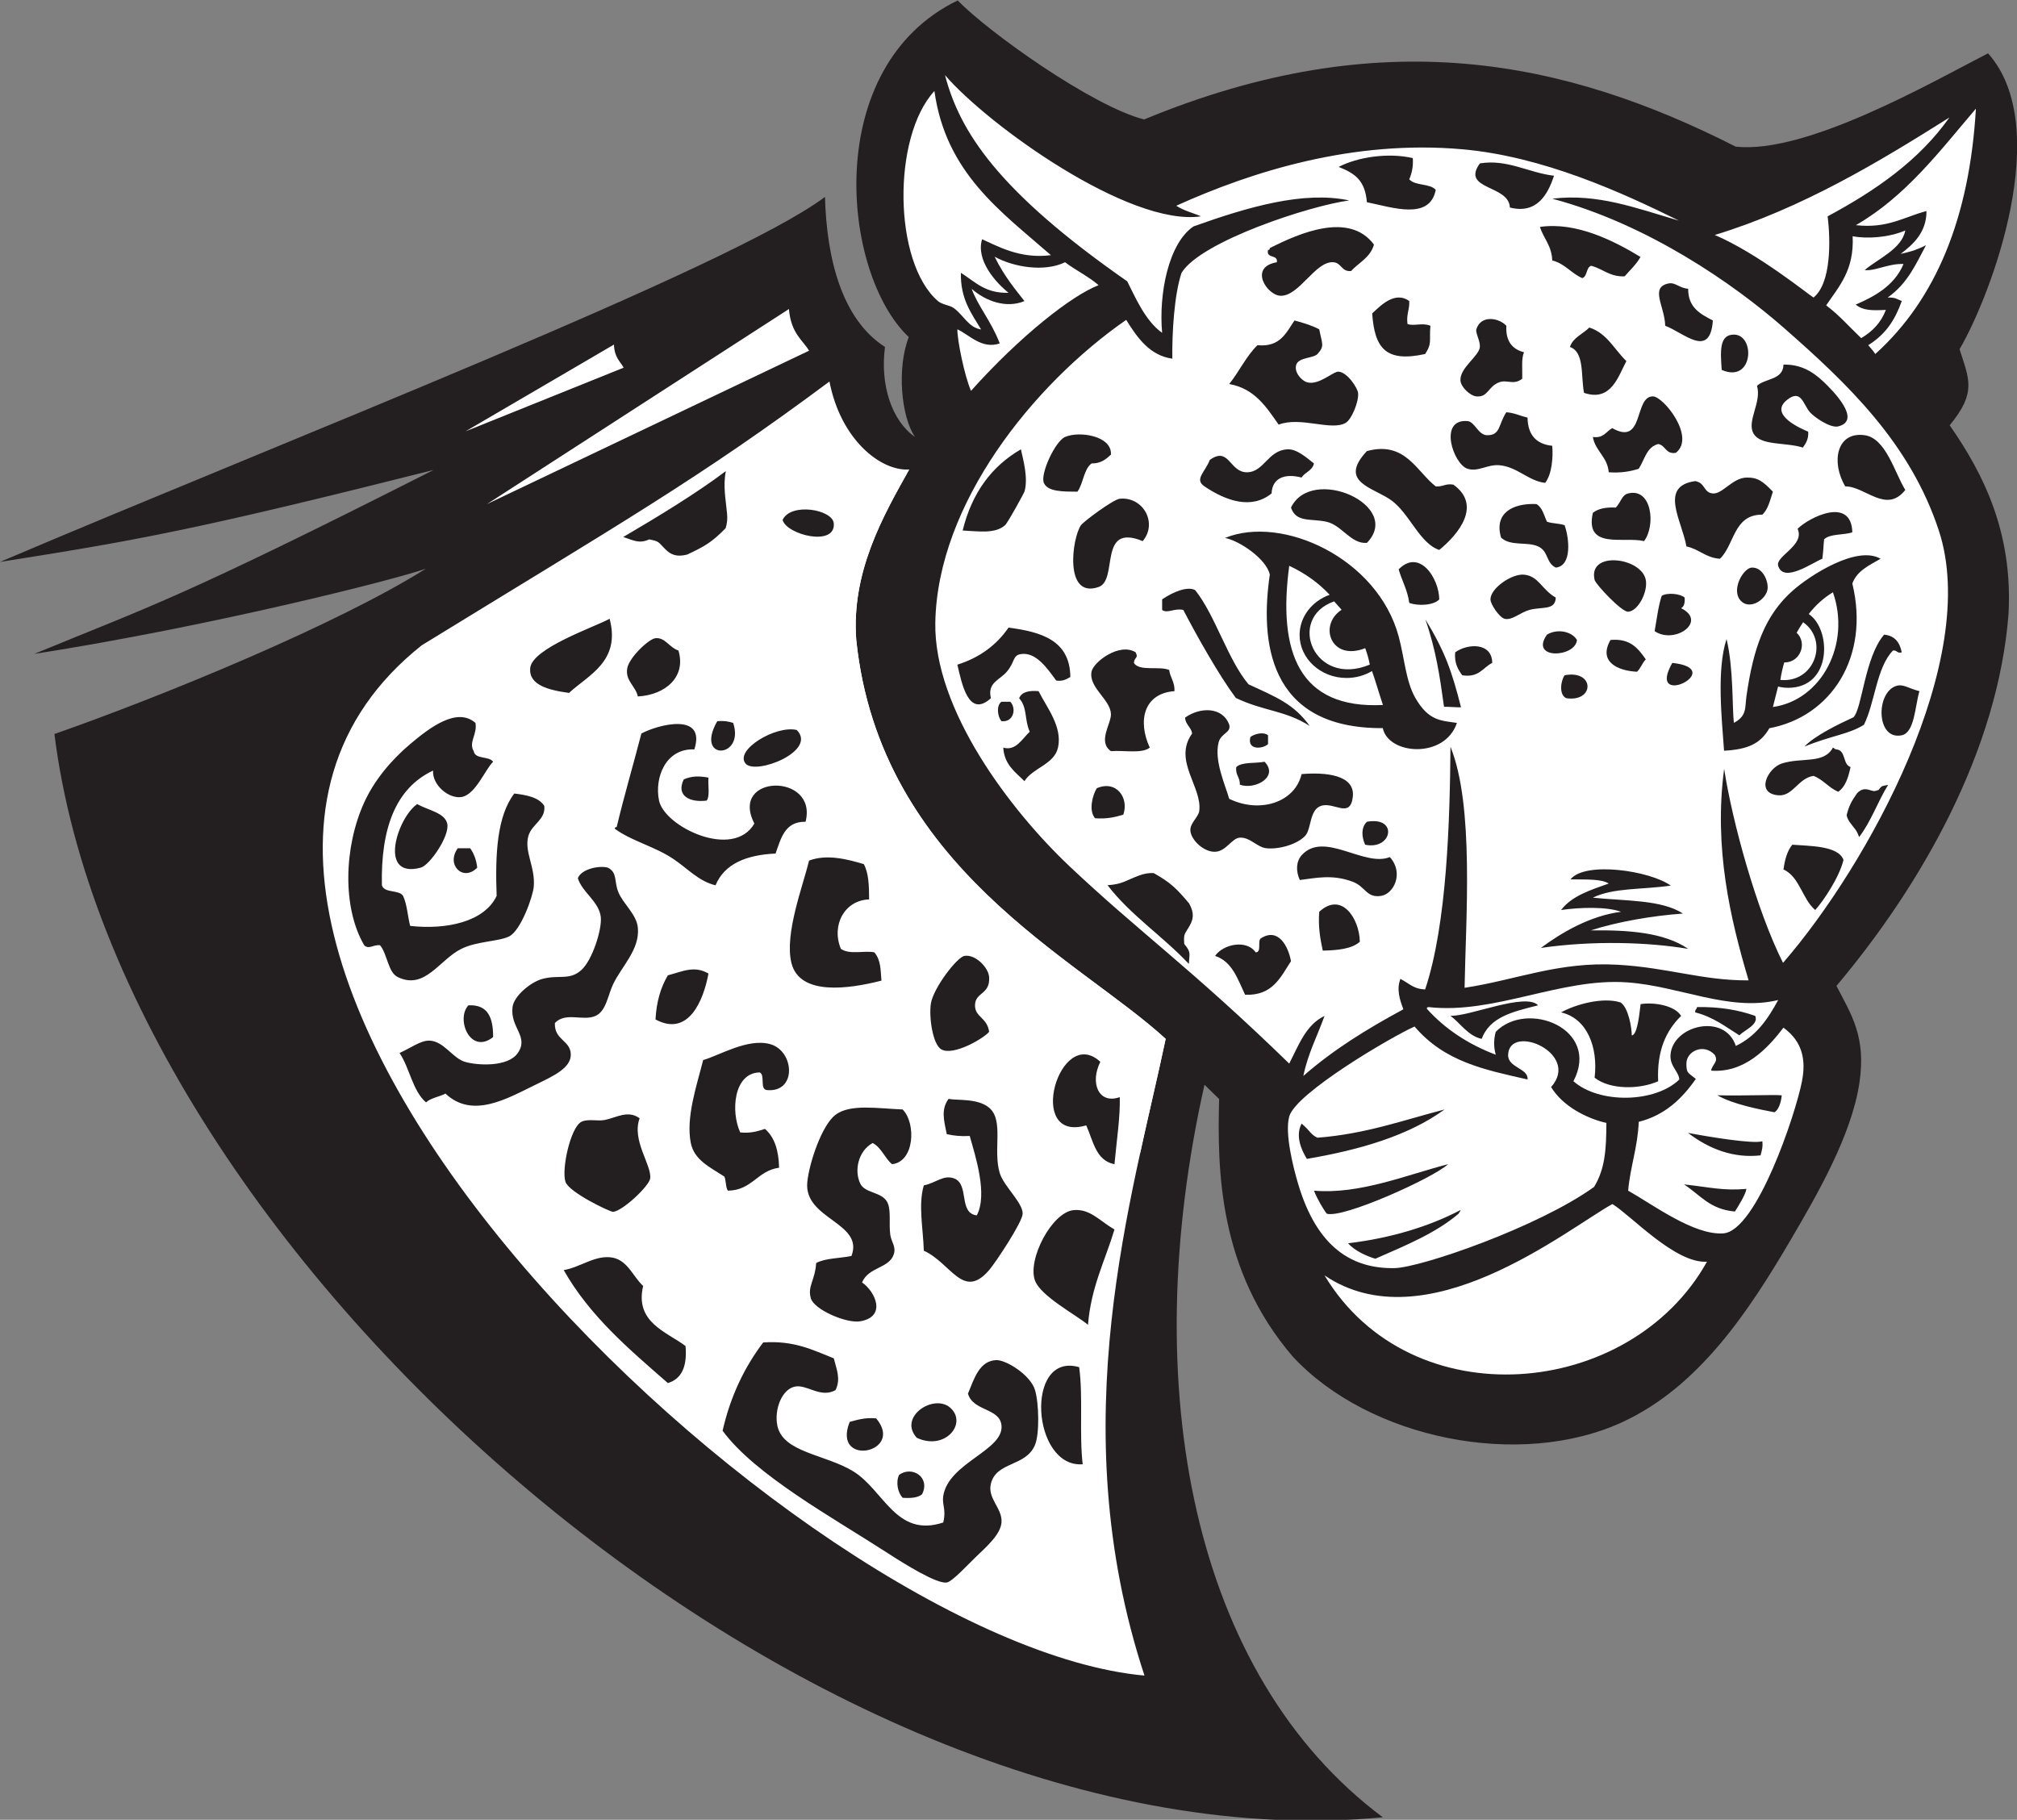
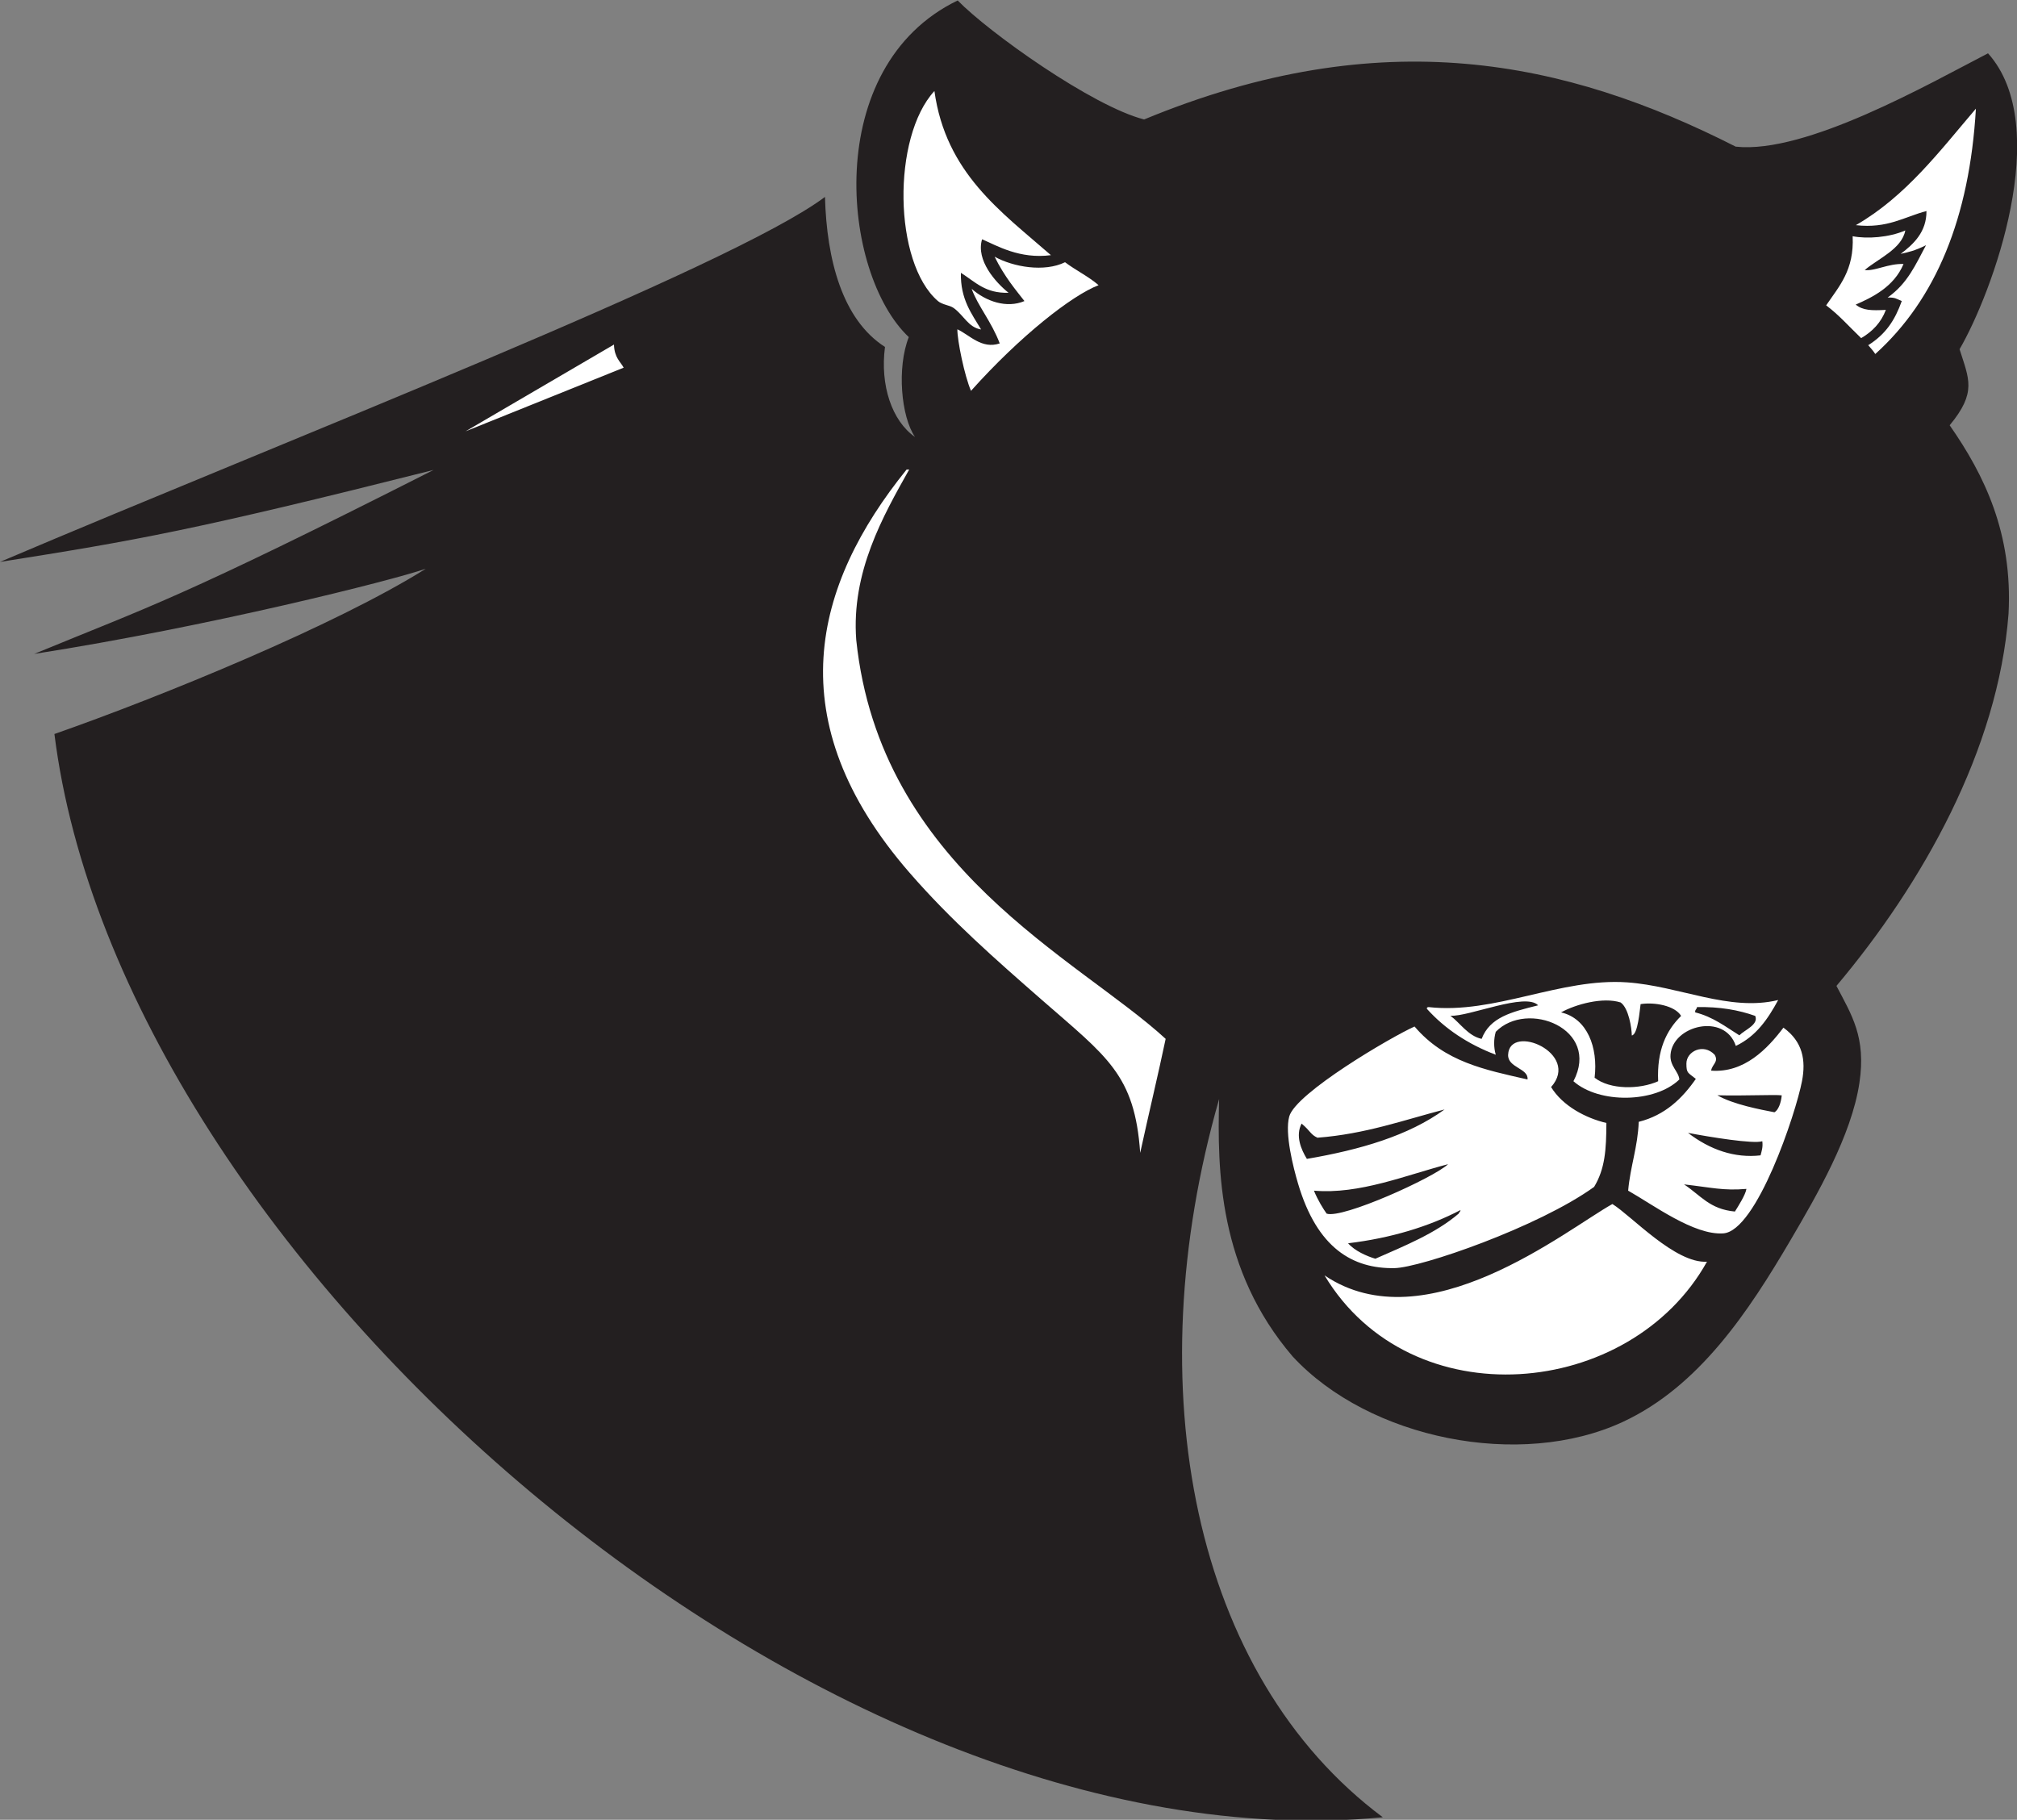
<svg xmlns="http://www.w3.org/2000/svg" viewBox="0 0 637.813 575.493" height="575.493" width="637.813" xml:space="preserve" id="svg2" version="1.1">
  <rect x="0" y="0" width="637.813" height="575.493" fill="#808080" stroke="none" />
  <defs id="defs6" />
  <g transform="matrix(1.333,0,0,-1.333,0,575.493)" id="g10">
    <g transform="scale(0.1)" id="g12">
-       <path id="path14" style="fill:#231f20;fill-opacity:1;fill-rule:evenodd;stroke:none" d="m 0,2984.16 c 675.156,287.47 1735.12,698.93 1957.03,865.94 4.08,-149.08 41.16,-291.12 142.37,-355.94 -11.96,-90.89 16.44,-175.61 71.19,-213.56 -33.07,48.33 -43.28,164.56 -14.72,236.91 -159.93,150.68 -207.89,642.28 115.98,798.68 73.48,-75.6 319.63,-251.06 442.27,-282.33 564.53,233.52 1000.57,140.04 1403.42,-64.5 166.78,-18.05 460.66,150.23 598.5,221.41 155.99,-173.93 9.72,-569.34 -67.49,-702.03 22.29,-70.75 41.37,-102.21 -23.49,-180.39 82.62,-118.39 149.84,-257.03 139.65,-447.37 -24.79,-322.35 -204.07,-640.08 -408.23,-882.7 35.98,-68.92 70.82,-121.55 54.44,-230.32 -18.75,-124.42 -100.14,-265.08 -163.32,-372.68 -98.62,-167.93 -216.21,-346.96 -397.81,-431.315 -243.31,-113.02 -601.72,-40.762 -783.07,154.925 -176.76,206.05 -178.99,443.38 -174.67,611.02 l -34.71,33.87 C 2695.82,1025.52 2829.16,342.742 3280.29,5.945 1935.24,-122.617 284.043,1335.57 129.098,2575.9 381.543,2664.33 796.461,2833.75 1010.27,2968.1 931.992,2940.7 495.676,2830.59 81.117,2765.91 356.492,2879.51 421.852,2894.88 1028.56,3202.34 459.27,3058.93 323.086,3035.23 0,2984.16 v 0" />
+       <path id="path14" style="fill:#231f20;fill-opacity:1;fill-rule:evenodd;stroke:none" d="m 0,2984.16 c 675.156,287.47 1735.12,698.93 1957.03,865.94 4.08,-149.08 41.16,-291.12 142.37,-355.94 -11.96,-90.89 16.44,-175.61 71.19,-213.56 -33.07,48.33 -43.28,164.56 -14.72,236.91 -159.93,150.68 -207.89,642.28 115.98,798.68 73.48,-75.6 319.63,-251.06 442.27,-282.33 564.53,233.52 1000.57,140.04 1403.42,-64.5 166.78,-18.05 460.66,150.23 598.5,221.41 155.99,-173.93 9.72,-569.34 -67.49,-702.03 22.29,-70.75 41.37,-102.21 -23.49,-180.39 82.62,-118.39 149.84,-257.03 139.65,-447.37 -24.79,-322.35 -204.07,-640.08 -408.23,-882.7 35.98,-68.92 70.82,-121.55 54.44,-230.32 -18.75,-124.42 -100.14,-265.08 -163.32,-372.68 -98.62,-167.93 -216.21,-346.96 -397.81,-431.315 -243.31,-113.02 -601.72,-40.762 -783.07,154.925 -176.76,206.05 -178.99,443.38 -174.67,611.02 C 2695.82,1025.52 2829.16,342.742 3280.29,5.945 1935.24,-122.617 284.043,1335.57 129.098,2575.9 381.543,2664.33 796.461,2833.75 1010.27,2968.1 931.992,2940.7 495.676,2830.59 81.117,2765.91 356.492,2879.51 421.852,2894.88 1028.56,3202.34 459.27,3058.93 323.086,3035.23 0,2984.16 v 0" />
      <path id="path16" style="fill:#ffffff;fill-opacity:1;fill-rule:evenodd;stroke:none" d="m 3384.98,1923.84 c -0.78,3.56 1.62,3.95 4.18,4.19 156.78,-17.54 312.95,69.75 470.72,58.67 124.44,-8.75 242,-70.1 358.4,-41.91 -24.57,-45.23 -52.26,-85.95 -100.49,-108.88 -26.33,79.32 -149.9,48.82 -154.94,-20.94 -1.95,-27.09 19.36,-39.55 20.94,-58.63 -57.36,-55.89 -190.08,-58.19 -251.25,-4.19 65.12,124.28 -109.88,193.69 -184.26,117.25 -5.06,-17.76 -5.06,-36.68 0,-54.43 -65.68,25.03 -120.29,61.16 -163.3,108.87 z m 129.81,-71.2 c 19.7,51.5 70.8,63.81 134,79.59 -29.47,31.38 -164.61,-27.33 -208.11,-24.75 22.6,-16.48 41.88,-47.97 74.11,-54.84 z m 268,-92.11 c 36.21,-28.69 106.53,-28.32 150.75,-8.38 -3.38,73.16 19.19,120.38 54.43,154.94 -14.55,24.55 -63.75,33.2 -96.08,28 -2.22,-14.52 -6.26,-72.21 -20.85,-74.37 -0.32,17.78 -7.39,64.83 -26.53,78.32 -42.11,13.41 -106.25,-4.25 -141.29,-23.57 62.31,-14.33 88.15,-83.22 79.57,-154.94 z m 343.38,100.51 c 12.87,13.21 46.13,25.09 37.68,46.05 -39.1,13.95 -84.08,22 -138.19,20.94 -0.23,-5.35 -5.37,-5.8 -4.18,-12.56 42.39,-10.65 72.02,-34.08 104.69,-54.43 v 0" />
      <path id="path18" style="fill:#231f20;fill-opacity:1;fill-rule:evenodd;stroke:none" d="m 1127.89,2602.21 c 4.9,-27.1 -16.85,-45.6 -4.18,-66.99 3.6,-20.13 36.39,-11.06 46.06,-25.13 -19.13,-18.66 -42.14,-78.88 -75.38,-83.75 -30.19,-4.42 -69.57,28.99 -67,62.82 -89.324,-41.89 -124.3,-138.12 -121.437,-272.19 5.879,-19.25 40.41,-9.84 50.254,-25.13 9.414,-19.9 10.813,-47.82 16.746,-71.19 86.297,-9.63 176.327,9.78 205.187,71.19 -3.61,98.54 0.76,189.08 41.88,242.88 29.82,-3.67 58.01,-8.99 71.19,-29.31 3.6,-33.07 -29.53,-42.99 -37.69,-71.2 -10.81,-37.31 17.18,-74.14 12.56,-121.43 -2.25,-23.05 -30.51,-103.65 -58.62,-117.24 -25.09,-12.15 -76.03,-11.02 -113.07,-29.32 -52.08,-25.76 -86.23,-98.31 -150.745,-67 -23.118,11.21 -24.348,53.34 -41.875,75.37 -15.614,2.53 -26.489,-10.7 -37.688,0 -52.613,89.71 -48.102,233.86 0,339.19 23.953,52.47 64.047,100.38 108.871,138.19 45.467,38.35 110.897,88.96 154.937,50.24 z m 593.98,597.42 c -7.02,-35.9 -0.21,-66.53 2.9,-101.11 1.07,-11.78 0.36,-23.49 -3.66,-34.68 -32.53,-33.02 -48.65,-42.3 -90.79,-62.17 -25.83,-6.61 -39.29,-0.06 -52.29,12.93 -16.98,16.96 -13.52,18.31 -37.95,23.02 -23.95,-10.9 -36.76,-2.33 -61.59,5.66 80.81,47.37 173.21,103.38 243.38,156.35 z M 4251.8,2313.28 c 38.06,-3.25 109.57,-1.62 121.38,-36.26 -10.17,-41.66 -47.75,-97.22 -66.95,-118.68 -31.13,26.1 -36.41,78.05 -75.37,96.31 3.2,23.31 8.89,44.16 20.94,58.63 z m 158.45,18.13 c -6.27,18.25 -11.58,20.26 -22.11,35.23 -3.61,5.11 -6.36,10.63 -7.48,16.81 6.16,23.66 11.08,32.15 25.08,52.34 10.06,9.84 17.93,10.39 27.29,7.89 12.22,-3.28 11.01,-4.81 23.42,-0.52 8.04,11.3 9.14,9.11 22.57,12 -25.45,-41.16 -39.86,-85.98 -68.77,-123.75 z M 2627.32,2217.16 c 36.51,2.52 42.78,11.25 75.38,23.21 11.11,4.07 22.59,6.42 34.45,5.44 40.31,-22.88 53.46,-36.06 83.55,-71.61 13.07,-23.24 10.22,-37.93 1.04,-53.86 -11.99,-20.78 -14.18,-17.79 -12.4,-42.61 16.71,-20.31 12.16,-21.21 10.87,-47.25 -62.87,66.81 -137.89,115.19 -192.89,186.68 z m 690.65,749.38 c 48.98,49.99 95.55,-20.23 96.31,-71.19 -12.37,-14.03 -49.61,-16.44 -71.19,-8.38 -4.11,30.78 -17.39,52.41 -25.12,79.57 z M 4553.3,2677.59 c -10.55,-36.53 -11.48,-98.37 -41.87,-104.68 -61.2,-12.73 -62.09,102.44 -12.56,117.25 16.46,4.93 29.29,-6.4 54.43,-12.57 z m -33.51,477.38 c -45.12,-57.67 -95.55,8.99 -142.37,8.38 -34.37,57.57 -20.58,130.8 46.06,121.44 50.48,-7.09 71.15,-89.26 96.31,-129.82 z m -255.43,-92.12 c 27.91,27.49 127.5,77.23 129.8,-8.38 -20.76,-7.13 -52.97,-2.86 -66.99,-16.75 -1.99,-19.5 -1.19,-23.13 -4.18,-46.06 -22.23,-8.32 -92.01,-58.91 -104.71,-16.75 -7.01,23.33 63.95,48.04 46.08,87.94 z m 92.12,-523.45 c 22.99,-2.13 14.4,-35.85 33.5,-41.87 -5.27,-24.03 -11.91,-46.71 -29.32,-58.62 -22.63,9.47 -35.37,28.83 -58.61,37.68 -36.62,-5.48 -48.77,-49.13 -83.77,-46.06 -55.33,4.86 -24,65.03 8.38,75.38 48.18,15.38 99.8,-1.94 121.45,37.68 3.37,-0.79 4.18,-4.2 8.37,-4.19 z m -188.43,862.64 c 19.63,18.05 61.93,13.44 62.81,50.25 38.12,0.78 66.97,-13.77 96.31,-41.88 19.04,-18.24 91.48,-90.25 33.49,-104.69 -18.94,-4.71 -57.09,22.31 -67.01,33.5 -16.5,18.67 -20.39,56.27 -54.43,29.32 -45.18,-35.79 37.17,-69.74 50.27,-75.38 1.21,-17.96 -5.84,-27.66 -12.58,-37.69 -41.46,13.1 -100.46,3.83 -117.24,33.5 -16.58,29.32 19.84,73.51 8.38,113.07 z m -37.7,-510.88 c -25.68,25.66 5.33,78.59 25.12,79.56 26.33,1.29 39.57,-32.06 37.69,-50.25 -2.52,-24.67 -41.11,-50.97 -62.81,-29.31 z m -46.07,548.57 c -3.01,43.31 -6.39,84.22 29.31,83.75 51.08,-0.68 45.94,-116.64 -29.31,-83.75 z m -62.8,-263.82 c 24.44,-4.17 19.36,-27.57 41.86,-29.31 22.91,-1.78 46.39,36.78 79.57,37.69 26.99,0.73 39.61,-9.42 62.81,-33.5 -6.7,-19.82 -11.17,-41.88 -25.11,-54.44 -68.7,0.28 -65.49,-71.31 -100.51,-104.69 -33.95,2.34 -49.51,23.05 -79.55,29.31 -10.57,61.46 -65.92,142.89 20.93,154.94 z m -54.43,-431.31 c 134.49,-14.39 -63.83,-112.45 0,0 z m 37.68,887.75 c -0.35,-45.03 29.22,-60.12 58.61,-75.38 -6.62,-92.31 -68.93,-28.93 -113.05,-12.56 -1.13,46.48 -37.5,91.55 8.36,100.51 15.65,3.04 26.08,-11.67 46.08,-12.57 z m -79.57,-812.38 c 5.17,28.34 8.49,58.5 16.75,83.75 13.7,8.51 45.02,4.89 54.44,-4.19 0.86,-12.03 -1.06,-21.27 -8.38,-25.12 63.46,-31.5 -15.35,-86.87 -62.81,-54.44 z m -104.69,-20.93 c 47.56,4.28 65.88,-20.68 83.75,-46.07 -8.4,-8.34 -12.09,-21.41 -20.92,-29.31 -44.94,2.07 -92.73,23.25 -62.83,75.38 z m 154.94,443.87 c -24.69,-3.73 -23.79,18.07 -41.87,20.94 -27.68,-7.21 -32.25,-37.56 -46.06,-58.63 -20,-6.52 -42.69,-10.34 -71.19,-8.37 -3.16,37.33 -31.5,49.47 -37.7,83.75 25.94,-3.61 31.39,13.28 46.08,20.94 76.58,-43.47 50.99,75.32 96.31,75.37 25.09,0.03 102.34,-96.82 54.43,-134 z m -196.82,-142.38 c 12.29,10.06 30.9,13.79 54.44,12.56 12.91,13.85 14.1,29.7 29.33,33.51 56.72,14.22 65.73,-76.61 37.68,-113.06 -47.64,11.56 -141.06,-21.16 -121.45,66.99 z m 4.2,-159.12 c -16.58,70.06 111.35,53.84 121.43,0 5.27,-28.05 -18.18,-74.09 -41.86,-75.37 -15.72,-0.86 -77.18,65.33 -79.57,75.37 z m -12.58,598.82 c 42.27,-13.57 59.38,-52.3 87.95,-79.57 -19.49,-36.61 -36.3,-97.32 -100.48,-75.38 -7.91,39.56 1.7,96.63 -33.52,108.88 7.81,22.9 30.82,30.59 46.05,46.07 z m -58.61,-824.94 c 71.64,13.67 71.84,-64.27 4.18,-54.45 -17.89,7.57 -13.69,40.62 -4.18,54.45 z m -41.87,96.31 c 24.61,15.1 59.31,7.65 71.19,-12.56 -3.62,-41.99 -113.3,-47.32 -71.19,12.56 z m -16.74,967.32 c 86.48,12.66 176.07,-33.22 238.67,-71.2 -10.04,-17.87 -24.71,-31.11 -37.7,-46.06 -36.21,-1.32 -51.56,18.23 -79.55,25.13 -12.3,-4.45 -8.3,-25.21 -20.93,-29.31 -26.33,11.36 -40.96,34.4 -71.19,41.88 -1.22,35.07 -20.41,52.17 -29.3,79.56 z m -8.4,-657.45 c 14.41,-7.93 17.95,-26.72 25.14,-41.88 12.15,-4.59 29.7,-3.77 41.87,-8.37 10.88,-30.37 18.26,-96.4 -20.94,-100.5 -23.8,11.48 -16.58,38.66 -41.87,50.25 -26.08,11.94 -65.43,-0.35 -87.95,20.94 -16.97,57.93 27.32,82.02 83.75,79.56 z m 46.07,-221.94 c -1.17,-31.23 -32.65,-20.96 -62.81,-29.31 -21.56,-5.97 -41.03,-25.39 -58.63,-20.93 -12.38,3.13 -33.56,34.6 -33.5,46.06 0.16,26.91 51.14,61.27 79.57,58.62 35.02,-3.26 41.94,-35.56 75.37,-54.44 z m -180.05,1030.14 c 65.41,10.61 115.15,-22.17 175.87,-29.31 -14.84,-45.2 -41.27,-91.59 -104.68,-75.38 -2.19,54.48 -116.96,41.34 -71.19,104.69 z m 62.79,-385.26 c -1.9,-36.79 14.18,-55.62 41.89,-62.81 -6.77,-15.55 -3.47,-41.19 -4.2,-62.81 -20.66,-16.23 -35.31,-1.35 -54.43,-8.38 -27.19,-9.98 -26.09,-36.17 -54.43,-33.5 -15.1,1.43 -36.86,22.57 -37.7,37.69 -1.7,30.36 44.2,57.59 46.08,79.56 1.17,13.86 -10.92,33.61 -8.38,41.88 10.54,34.6 53.28,27.76 71.17,8.37 z m -121.43,-774.7 c 30.16,21.71 87.72,23.47 87.93,-25.11 -22.38,-11.11 -31.31,-35.69 -71.19,-29.31 -9.96,13.76 -18.91,28.53 -16.74,54.42 z m 121.43,569.51 c 19.63,-1.32 32.93,-8.95 50.25,-12.56 0.65,-41.23 20.71,-63.05 58.64,-67 2.34,-27.18 -0.73,-67.24 -16.76,-87.94 -39.75,4.33 -66,38.24 -108.87,41.87 -28.03,2.39 -50.16,-16.46 -75.37,-8.37 -33.63,10.79 -69.96,118.8 0,113.07 17.26,-1.42 25.39,-32.99 46.05,-33.5 32.66,-0.81 27.05,25.87 46.06,54.43 z m -230.31,263.82 c 0.97,-20.52 -7.37,-31.71 -4.18,-54.44 15.8,-5.75 34.66,3.94 54.43,-4.19 -3.48,-35.1 4.8,-40.44 -12.56,-66.99 -92.11,-20.11 -119.86,12.17 -125.62,96.31 18.88,17.4 53.45,54.32 87.93,29.31 z M 3242.6,2367.71 c 74.92,13.54 60.21,-68 -4.2,-54.43 -8.56,19.13 -9.75,40.9 4.2,54.43 z m 163.32,795.64 c 16.74,-1.39 23.24,7.46 41.85,4.19 68.77,-49.37 11.29,-118.4 -33.49,-154.94 -46.21,15.1 -70.16,85.69 -113.05,117.25 -42.36,31.15 -128.36,42.9 -58.63,117.25 91.03,24.92 118.16,-48.96 163.32,-83.75 z m -230.31,757.94 c 45.03,23.44 117.38,34.44 175.85,20.94 1.51,-21.03 -2.55,-36.51 -8.37,-50.25 13.34,-15.98 49.31,-9.34 62.83,-25.12 -14.26,-72.97 -102.78,-41.6 -163.32,-29.32 -4.34,51 -26.96,67.92 -66.99,83.75 z m -46.08,-1767.13 c 53.44,49.23 95.49,-16.73 96.31,-71.19 -19.28,-17.01 -52.42,-20.17 -87.93,-20.94 -5.82,27.68 -11.23,55.78 -8.38,92.13 z m 167.5,129.8 c 33.77,-37.45 9.79,-87.41 -20.94,-92.12 -34.78,-5.34 -36.42,21.96 -66.99,33.5 -48.53,18.33 -88.05,8.83 -125.62,4.19 -9.85,21.1 -8.71,44.23 4.18,58.62 53,59.21 148.36,-29.02 209.37,-4.19 z m -54.43,745.39 c -38.19,-3.12 -59.51,42.41 -96.31,50.24 -37.58,8.01 -71.52,-2.6 -83.77,33.5 49.12,101.52 266.5,5.17 180.08,-83.74 z m -213.58,665.81 c 3.03,19.78 -26.13,7.36 -20.93,29.32 3.57,-0.77 3.96,1.63 4.2,4.18 69.82,35.5 188.57,87.22 247.05,8.38 -8.44,-30.65 -35.63,-42.54 -54.44,-62.81 -22.85,-1.93 -22.42,19.54 -41.87,20.93 -43.03,3.09 -80.84,-81.28 -125.63,-79.55 -31.54,1.21 -76.07,67.91 -8.38,79.55 z m -62.79,-1126.44 c 8.24,6.79 30.47,13.48 41.86,4.19 0,-6.98 0,-13.96 0,-20.94 -12.25,-11.77 -50.36,-15.23 -41.86,16.75 z m -33.52,-71.19 c 13.79,12.74 44.89,8.15 67.02,12.56 34.59,-35.13 -21.55,-67.38 -58.64,-54.44 1.02,17.78 -10.95,22.55 -8.38,41.88 z m -16.75,908.7 c 23.69,29.35 40.23,65.86 67.01,92.12 54.16,-5.3 67.99,29.72 87.95,58.62 20.86,-5.65 41.29,-11.74 58.61,-20.93 7.01,-36.01 13.24,-39.28 -4.18,-58.62 -9.06,-10.06 -44.45,-7.8 -50.25,-25.13 -6.29,-18.77 13.94,-38.64 25.11,-41.88 28.79,-8.34 62.37,26.31 75.4,25.13 21.52,-1.95 44.82,-39.33 46.05,-50.26 2.32,-20.68 -15.41,-63.15 -29.32,-71.18 -34.63,-20.01 -106.38,15.78 -159.12,-4.19 -29.27,41.93 -56.85,85.53 -117.26,96.32 z m -33.5,-1356.76 c 18.63,27.5 74.49,39.91 96.33,8.37 15.02,0.33 3.32,27.38 12.54,33.51 41.52,26.18 64.9,-19.61 71.19,-54.44 -24.92,-37.89 -43.36,-82.26 -108.87,-79.57 -17.6,36.85 -30.21,78.64 -71.19,92.13 z m 234.51,1168.32 c -3.61,-17.33 -21.38,-20.5 -29.31,-33.5 -38.48,10.24 -69.53,0.05 -71.2,-37.69 -47.38,-38.42 -107.2,-18.19 -159.12,16.75 -24.94,16.78 1.51,33.69 12.56,62.81 46.21,33 46.47,-29.37 87.93,-29.31 40.84,0.06 49.49,52.06 96.33,54.44 21.47,1.09 43.46,-18.17 62.81,-33.5 z m -305.68,-603.01 c 35.27,25.36 88.96,26.21 104.67,-16.75 5.27,-19.47 -19.36,-19.77 -25.12,-41.88 -11.17,-42.79 15.62,-100.89 25.12,-134 72.44,-35.21 155.8,-8.89 171.7,58.63 54.86,4.76 128.02,-0.97 121.44,-54.44 -6.42,-52.14 -44.47,-10.6 -75.39,-20.93 -27.99,-9.36 -22.36,-54.92 -37.67,-71.2 -19.28,-20.46 -62.82,-32.58 -92.13,-29.3 -21.94,2.45 -38.7,26.52 -62.82,25.11 -18.96,-1.09 -32.22,-32.48 -58.63,-33.5 -26.39,-0.99 -57.03,27.55 -58.61,50.26 -1.23,17.56 18.79,31.5 20.94,46.06 8.28,56.57 -63.07,120.16 -16.76,184.25 -2.52,15.63 -15.74,20.54 -16.74,37.69 z m -117.27,154.93 c 7.35,-14.82 -2.77,-10.29 -4.18,-25.11 12.66,-20.84 60.18,-6.83 83.75,-16.76 2.37,-18.56 13.56,-28.31 12.56,-50.25 -71.99,-5.18 -88.36,-69.15 -58.63,-134 -18.56,-14.93 -61.04,-5.96 -92.11,-8.37 -32.15,22.33 0.72,65.05 0,87.93 -1.11,34.67 -53.11,62.93 -46.07,100.51 4.33,23.12 66.48,70.04 104.68,46.05 z m -92.13,-322.43 c 46.43,20.06 76.8,-22.86 62.84,-62.81 -19.34,-5.79 -39.69,-10.58 -67.02,-8.38 -15.52,17.76 -6.23,54.85 4.18,71.19 z m 108.89,586.26 c -106.99,43.96 -56.99,-92.37 -104.69,-108.88 -82.57,-28.59 -62.89,116.34 -41.87,146.56 5.92,8.51 76.46,61.24 92.13,62.82 55.15,5.53 90.72,-57.43 54.43,-100.5 z M 2610.27,1798.21 c -25.29,-50.19 -3.98,-101.58 46.08,-83.75 1.36,-46.09 -7.17,-100.64 -12.58,-159.12 -44.47,8.57 -50.39,55.68 -66.99,92.12 -145.35,-42.56 -63.28,240.33 33.49,150.75 z m 25.14,1440.52 c -11.62,-10.72 -23.52,-21.17 -46.07,-20.94 -18.97,-14.54 -19.32,-47.69 -33.5,-67 -32.97,0.25 -70.61,-0.52 -79.57,20.93 -8.97,21.45 26.78,98.48 50.25,108.88 32.93,14.59 111.53,3.29 108.89,-41.87 z m -75.37,-2164.96 c 9.57,-69.97 -0.06,-159.161 8.36,-230.313 -121.41,-9.23 -138.05,267.973 -8.36,230.313 z m 83.73,326.62 c -22.21,-74.08 -55.7,-136.89 -62.79,-226.11 -29.22,24.34 -111.68,67.77 -125.63,104.68 -18.9,49.93 40.18,163.23 92.11,167.49 38.79,3.2 61.17,-25.67 96.31,-46.06 z m -263.81,1143.2 c 30.1,-8.7 45.08,21.45 62.81,37.7 -13.24,30.21 -4.9,56.31 -25.11,79.55 5.95,14.98 23.22,18.66 46.05,16.75 19.43,-38.75 57.09,-84.34 46.08,-134 -8.87,-39.89 -60.08,-47.97 -79.58,-79.55 -21.58,21.67 -47.73,38.8 -50.25,79.55 z m -4.19,108.87 c 6.99,0.01 13.96,0 20.95,0 15.25,-16.39 7.48,-49.44 -20.95,-46.06 -9.32,9.86 -12.89,37.31 0,46.06 z m -92.12,406.2 c 21.68,88.59 68.27,152.28 138.19,192.63 5.97,-26.87 17.57,-69.08 8.37,-100.5 -0.89,-3.04 -39.2,-73.5 -46.06,-79.57 -23.64,-20.96 -62.94,-14.3 -100.5,-12.56 z m 108.87,-230.32 c 77.69,-10.25 145.84,-30.04 146.56,-117.25 -9.18,-4.77 -17.11,-10.8 -33.49,-8.37 -20.59,27.93 -47.7,68.39 -83.75,62.81 -20.16,-3.12 -13.45,-18.26 -33.5,-41.87 -17.07,-20.09 -46.59,-25.61 -37.69,-62.82 -53.31,-48.44 -69.1,35.21 -79.56,79.57 53.07,16.7 92.93,46.66 121.43,87.93 z m -46.06,-958.94 c -12.39,-15.29 -84.08,-57.58 -113.06,-41.87 -20.9,11.33 -30.06,77.32 -25.12,108.86 5.74,36.82 61.93,110.04 79.56,113.08 26.07,4.48 57.18,-27.71 58.62,-50.25 2.7,-42.26 -33.45,-35.33 -33.5,-66.99 -0.04,-28.8 28.61,-28.08 33.5,-62.83 z m -154.94,-364.31 c 28.37,5.55 46.03,25.5 71.19,16.75 37.76,-13.16 10.04,-82.5 54.44,-87.95 26.18,49.35 -2.7,138.94 -16.74,188.44 -20.83,-1.28 -38.43,0.67 -54.44,4.2 -7.06,33.78 -13.79,58.75 4.18,83.75 20.34,-4.11 69.3,1.85 96.31,-20.94 35.68,-30.09 8.6,-99.91 25.13,-154.94 9.32,-31.04 54.68,-70.1 54.45,-96.31 -0.2,-19.78 -64.36,-116.32 -79.58,-134 -61.91,-71.93 -89.76,16.24 -154.94,46.05 -1.66,53.56 -13.59,109.2 0,154.95 z m -16.75,-598.82 c -45.04,49.753 40.79,105.69 79.57,71.191 41.44,-36.875 -12.25,-102.863 -79.57,-71.191 z m -41.88,-87.942 c 30.74,22.324 74.9,-5.711 54.45,-46.062 -9.82,-8.321 -26.65,-9.649 -46.06,-8.371 -10.86,11.074 -17.07,36.164 -8.39,54.433 z m -117.24,125.637 c 18.69,5.027 36.72,10.73 62.81,8.367 69.24,-82.344 -105.83,-116.777 -62.81,-8.367 z m 125.63,741.195 c 32.41,-32.73 28.22,-124.32 -25.13,-129.82 -17.59,14.51 -24.88,39.33 -46.07,50.25 -34.59,-19.22 -44.02,-65.74 -29.31,-96.31 10.95,-22.75 48.43,-19.26 62.82,-41.88 11.39,-17.93 4.6,-52.1 8.37,-79.57 2.29,-16.69 14.19,-27.81 8.37,-46.06 -10.82,-34.03 -59.85,-29.69 -75.37,-67 31.31,-21.36 59.11,-81.16 -4.19,-92.13 -32.82,-5.69 -109.29,27.5 -117.25,54.44 -8.48,28.8 10.17,42.78 12.57,83.76 21.71,11.78 55.99,11 83.75,16.75 30.62,79.85 -114.25,86.97 -104.69,175.87 5.05,46.98 34.74,134.72 66.99,159.13 34.91,26.42 101.21,14.79 159.14,12.57 z m -221.94,590.43 c 42.13,16.04 91.62,3.02 129.81,-8.38 11.4,-20.7 12.66,-51.54 12.56,-83.75 -57.91,-1.84 -90.16,-60.64 -67,-117.24 21.11,-14.77 57.34,-3.26 79.56,-8.38 15.93,-18.98 14.42,-42.52 16.75,-66.99 -78.54,-20.22 -194.27,-36.19 -213.56,41.86 -16.98,68.74 27.4,182.8 41.88,242.88 z m -62.82,808.2 c 19.34,42.03 118.9,24.94 121.44,-8.38 4.27,-56.04 -112.17,-26.85 -121.44,8.38 z m 33.5,-498.32 c 49.97,-50.06 -98.05,-108.08 -121.43,-79.56 -26.29,32.05 71.42,91.21 121.43,79.56 z m -79.56,-1453.08 c 73.58,5.18 118.52,-18.28 167.5,-37.68 6.82,-27.08 16.88,-48.83 4.18,-75.37 -35.64,-19.945 -67.78,14.14 -96.3,8.36 -30.96,-6.25 -49.39,-53.813 -41.88,-92.126 12.66,-64.519 114.18,-68.476 180.06,-108.867 72.89,-44.676 101.53,-158.465 213.56,-121.434 7.66,30.868 -3.26,41.973 0,62.813 12.41,79.324 144.04,107.891 138.19,167.488 -4.1,41.875 -67.25,32.989 -79.56,75.386 14.94,35.95 27.02,77.72 67,79.56 22.51,1.04 81.18,-34.5 92.14,-71.18 9.3,-31.195 10.84,-103.539 0,-129.828 -21.7,-52.539 -91.67,-39.016 -104.7,-92.121 -8.75,-35.672 27.78,-58.219 25.12,-92.118 -2.16,-27.793 -34.28,-56.464 -58.62,-79.57 -19.16,-18.183 -57.83,-60.715 -71.18,-62.812 -23.37,-3.664 -96.73,41.629 -142.38,71.191 -127.29,82.43 -312.41,183.906 -389.45,288.934 18.96,82.944 52.4,151.404 96.32,209.374 z M 1701.59,2606.4 c 15.25,1.3 27.25,-0.66 37.68,-4.19 28.4,-85.08 -92.58,-91.22 -37.68,4.19 z m -33.51,-804 c 37.69,10.5 105.95,52.71 159.13,37.7 57.77,-16.32 63.85,-115.87 -8.38,-108.88 -17.06,2.47 -3.03,36.05 -16.74,41.87 -62.23,-1.31 -68.73,-93.9 -46.07,-142.37 24.87,-2.54 41.78,2.88 58.63,8.37 22.53,-19.34 32.75,-51 33.49,-92.13 -51.69,-6.92 -63.6,-53.63 -121.43,-54.44 -5.71,8.25 -4,23.93 -8.37,33.52 -35.09,22.57 -71.48,39.5 -79.57,79.55 -12.18,60.39 14.33,137.33 29.31,196.81 z m -46.05,665.82 c 18.62,8.22 36.65,8.44 58.62,4.18 -1.7,-17.85 4.05,-43.13 -4.19,-54.43 -38.91,-5.08 -73.62,10.53 -54.43,50.25 z m -37.69,-464.81 c 34.7,8.98 62.45,24.05 96.31,4.18 -11.73,-63.64 -47.34,-151.24 -125.63,-108.87 2.19,42.47 12.67,76.67 29.32,104.69 z m 25.12,770.5 c 18.76,-62.46 -30.92,-105.36 -96.31,-108.88 -5.28,24.68 -30.54,37.43 -25.13,67.01 4.72,25.76 51.37,69.72 67,71.18 23.11,2.16 31.96,-21.56 54.44,-29.31 z m -87.94,-196.82 c 40.33,21.54 154.16,51 125.63,-37.69 -68.4,2.94 -95.02,-67.67 -83.76,-121.43 13.09,-62.42 176.34,-140.83 226.14,-54.44 -60.55,117.67 151.33,120.81 121.44,4.18 -49.7,0.84 -58.17,-39.54 -71.2,-75.37 -69.28,-3.3 -121,-24.16 -142.37,-75.37 -40.64,9.84 -66.35,40.16 -100.5,62.81 -45.94,30.45 -97.48,41.53 -138.19,71.18 -0.77,3.57 1.64,3.96 4.19,4.2 18.05,75.47 39.4,147.63 58.62,221.93 z m -4.18,-912.87 c -19.3,-52.36 28.63,-110.46 25.12,-142.38 -1.98,-17.91 -65,-77.3 -87.94,-79.57 -6.57,-0.64 -104.59,46 -113.07,71.19 -9.71,28.9 11.38,128.42 37.69,142.38 14.28,7.58 38.11,1.29 54.45,4.19 27.08,4.8 55.54,25 83.75,4.19 z m 8.37,-397.81 c -20.33,-86.17 55.11,-108.43 100.5,-142.39 4.32,-47.59 -8.54,-78 -41.87,-87.94 -91.63,80.07 -184.98,158.4 -247.07,268.01 39.4,6.46 76.72,37.79 117.25,29.31 34.92,-7.3 48.14,-46.05 71.19,-66.99 z m -79.56,1582.88 c 26.76,-101.18 -50.49,-133.46 -96.31,-175.88 -48.88,6.69 -95.6,18.72 -92.14,58.63 4.13,47.44 153.79,98 188.45,117.25 z m -335.01,-917.06 c 47.18,2.48 58.86,-30.49 58.63,-75.39 -54.14,-42.75 -88.95,42.55 -58.63,75.39 z m -25.12,372.68 c 9.77,0 19.54,0 29.31,0 8.69,-12.25 14.67,-27.22 16.75,-46.06 -33.45,-34.45 -74.92,7.02 -46.06,46.06 z m 284.75,-71.19 c 7.82,21.56 49.87,30.99 71.19,25.13 23.43,-11.78 14.31,-32.82 25.13,-58.63 11.55,-27.59 43.04,-52.31 46.06,-83.76 4.96,-51.76 -38.34,-91.58 -58.63,-134 -12.7,-26.55 -16.31,-63.92 -41.88,-75.37 -29.55,-13.21 -70.55,10.21 -96.31,-16.75 -1.94,-41.1 37.81,-40.74 37.69,-75.37 -0.11,-31.37 -39.74,-49.79 -83.75,-71.19 -67.04,-32.6 -149.25,-81.57 -213.57,-20.94 -14.45,-7.88 -34.66,-9.99 -46.06,-20.95 -32.195,27.84 -38.62,81.43 -62.812,117.26 27.367,12.18 50.031,30.08 71.192,29.31 33.76,-1.23 54.87,-41.74 83.75,-50.25 30.49,-8.97 102.47,-12.75 125.62,20.94 27.1,39.44 -18.53,59.65 -12.55,108.88 3.17,26.18 42.87,59.5 71.18,67 38.88,10.31 64.14,-4.42 92.12,20.93 26.51,24.02 49.22,97.27 46.07,125.64 -4.16,37.29 -43.77,58.05 -54.44,92.12 z m -381.063,175.87 c 26.333,-14.77 64.963,-20.28 71.183,-46.06 6.89,-28.55 -41.39,-98.98 -62.804,-104.68 -102.691,-27.39 -55.004,119.1 -8.379,150.74 v 0" />
-       <path id="path20" style="fill:#ffffff;fill-opacity:1;fill-rule:evenodd;stroke:none" d="m 4277.44,2841.11 c 62.03,-43.65 26.95,-144.9 -54.02,-136.91 2.22,14.51 5.37,28.35 9.16,41.44 38.53,-0.37 55.45,46.23 29.47,70.5 5.12,9.15 10.31,17.49 15.39,24.97 z M 3249.49,2740.55 c -132.61,-55.41 -198.42,110.04 -84.65,150.07 6.18,-6.72 12.11,-13.38 17.76,-20.03 -55.86,-36.17 -25.37,-123.21 56.01,-91.05 4.55,-12.27 8.21,-25.18 10.88,-38.99 v 0" />
      <path id="path22" style="fill:#ffffff;fill-opacity:1;fill-rule:evenodd;stroke:none" d="m 4332.09,3592.86 c 30.98,45.78 66.66,83.39 62.83,163.98 34.24,-6.69 86.21,-3.09 124.87,13.7 -8.21,-44 -64.89,-67.02 -96.31,-93.93 24.06,-3.05 55.8,15.74 92.13,14.37 -22.56,-54.21 -74.34,-79.21 -113.46,-96.33 17.13,-13.97 37.54,-14.35 71.58,-12.54 -11.48,-30.4 -32.21,-51.55 -58.63,-67.01 -31.21,30.05 -51.9,54.19 -83.01,77.76 z m -2061,-56.82 c 28.98,-13.32 57.62,-47.89 100.5,-33.5 -19.6,51.94 -52.24,89.19 -66.57,129.51 33.77,-29.81 82.98,-46.91 125.19,-29.01 -18.2,23.54 -47.15,56.98 -70.76,105.26 44.3,-24.56 117.93,-37.28 167.07,-13.14 25.43,-19.23 55.69,-33.66 79.57,-54.43 -63.16,-24.23 -185.62,-119.95 -302.65,-250.68 -15.16,34.68 -32.66,119.58 -32.35,145.99 v 0" />
-       <path id="path24" style="fill:#ffffff;fill-opacity:1;fill-rule:evenodd;stroke:none" d="m 4205.72,2639.91 c 4.08,16.55 8.11,32.8 12.29,48.66 7.54,-2.01 15.51,-3.07 23.75,-3.07 105.19,0 102.93,139.48 48.96,175.01 15.73,20.31 34.49,37.74 57.39,51.59 42.94,-122.14 -26.12,-255.73 -142.39,-272.19 z m -1147.38,335 c 38.95,-18.25 69.94,-40.98 95.92,-68.77 -41.64,-14.79 -71.31,-51.94 -71.31,-95.23 0,-56.21 50.02,-102.06 111.35,-102.06 22.22,0 42.97,6.04 60.39,16.4 5.72,-15.21 20.19,-63.94 25.97,-80.5 -199.23,-9.95 -249.72,124.98 -222.32,330.16 v 0" />
      <path id="path26" style="fill:#ffffff;fill-opacity:1;fill-rule:evenodd;stroke:none" d="m 4402.54,3783.1 c 118.63,68.43 198.63,175.45 284.76,276.38 -15.05,-258.52 -94.78,-452.41 -238.69,-582.06 -4.9,7.67 -10.95,14.17 -16.75,20.93 41.91,26.36 63.35,59.47 79.57,104.69 -13.77,5.75 -15.38,8.7 -33.5,8.38 47.64,33.54 66.56,78.7 90.98,124.09 -27.07,-13.53 -43.01,-16.74 -60.16,-20.55 31.11,23.21 61.64,52.42 61.29,101.64 -53.16,-13.84 -91.97,-42.02 -167.5,-33.5 z M 1456.5,3499.84 c 0.88,-31.64 15.91,-41.06 22.95,-54.83 l -374.95,-150.97 352,205.8 z m 760.15,601.51 c 27.16,-194.78 157.93,-285.95 276.38,-389.44 -74.18,-9.75 -127.97,22.51 -163.32,37.7 -15.06,-49.93 32.31,-102.55 62.81,-126.94 -55.14,-1.67 -78.02,25.18 -113.05,47.37 -1.41,-62.83 25.72,-97.11 47.94,-134.43 -30.18,4.85 -41.05,33.38 -64.7,50.68 -10.2,7.46 -26.96,7.53 -37.69,16.75 -105.76,90.91 -109.24,388.8 -8.37,498.31 v 0" />
-       <path id="path28" style="fill:#ffffff;fill-opacity:1;fill-rule:evenodd;stroke:none" d="m 1721.87,3199.63 c -7.02,-35.9 -0.21,-66.53 2.9,-101.11 1.07,-11.78 0.36,-23.49 -3.66,-34.68 -32.53,-33.02 -48.65,-42.3 -90.79,-62.17 -25.83,-6.61 -39.29,-0.06 -52.29,12.93 -16.98,16.96 -13.52,18.31 -37.95,23.02 -23.95,-10.9 -36.76,-2.33 -61.59,5.66 80.81,47.37 173.21,103.38 243.38,156.35 z m 2345.98,560.16 c 207.52,63.3 390.53,174.05 556.62,278.75 -72.26,-102.2 -175.37,-173.57 -288.92,-234.5 7.24,-57.35 8.59,-159.18 -33.5,-192.62 -11.95,7.1 -132.62,105.24 -234.2,148.37 z m -2196.3,-175.65 c 4.74,-58.24 33.4,-74.18 47.75,-98.88 l -763.9,-363.82 716.15,462.7 z M 4251.8,2313.28 c 38.06,-3.25 109.57,-1.62 121.38,-36.26 -10.17,-41.66 -47.75,-97.22 -66.95,-118.68 -31.13,26.1 -36.41,78.05 -75.37,96.31 3.2,23.31 8.89,44.16 20.94,58.63 z m 158.45,18.13 c -6.27,18.25 -11.58,20.26 -22.11,35.23 -3.61,5.11 -6.36,10.63 -7.48,16.81 6.16,23.66 11.08,32.15 25.08,52.34 10.06,9.84 17.93,10.39 27.29,7.89 12.22,-3.28 11.01,-4.81 23.42,-0.52 8.04,11.3 9.14,9.11 22.57,12 -25.45,-41.16 -39.86,-85.98 -68.77,-123.75 z M 2627.32,2217.16 c 36.51,2.52 42.78,11.25 75.38,23.21 11.11,4.07 22.59,6.42 34.45,5.44 40.31,-22.88 53.46,-36.06 83.55,-71.61 13.07,-23.24 10.22,-37.93 1.04,-53.86 -11.99,-20.78 -14.18,-17.79 -12.4,-42.61 16.71,-20.31 12.16,-21.21 10.87,-47.25 -62.87,66.81 -137.89,115.19 -192.89,186.68 z m -659.63,1195.01 c 26.45,-137.48 121.23,-213.1 189.16,-208.75 -61.99,-110.33 -137.83,-243.45 -125.61,-404.56 56.34,-540 526.14,-755.34 733.97,-946.2 -78.1,-372.03 -247.96,-909.703 -50.25,-1510.543 -819.81,74.094 -2583.659,1753.643 -1714.52,2444.213 467.74,287.19 658,395.55 967.25,625.84 z m 703.95,146.25 c 27.19,-44.09 56.8,-84.73 109.43,-92.11 -0.99,59.93 4.46,152.38 21.84,203.73 45.86,75.04 306.5,159.86 397.79,171.69 -107.56,23.03 -238.65,-14.88 -369.37,-61.6 -59.16,-39.77 -82.85,-159.6 -74.49,-252.46 -40.04,28.15 -64.13,85.48 -82.76,122.13 -308.54,215.11 -397.56,356.38 -432.3,489.24 101.42,-118.2 437.24,-359.88 607.18,-335 -16.4,7.37 -41.07,13.37 -58.61,25.12 181.19,81.86 419.73,156.76 678.36,134 191.7,-16.86 378.81,-102.52 514.3,-169.39 -103.38,30.21 -193.11,64.98 -300.72,52.14 226.91,-60.44 430.78,-202.53 548.57,-305.68 153.52,-134.46 300.6,-275.01 368.5,-481.57 100.33,-305.28 -168.21,-793.46 -369.57,-1025.7 -62.37,123.79 -120.24,333.72 -139.69,460.38 -24.9,-187.01 14.41,-355.59 58.04,-501.93 -108.78,-0.73 -190.93,30.3 -310.91,37.11 -140.08,7.98 -240.3,-36.19 -362.89,-54.71 2.73,163.39 23.32,431.7 -33.44,571.83 -1.47,-172.64 -8.11,-420.46 -60.12,-575.74 -26.83,1.08 -34.28,11.84 -58.63,25.13 -9.67,-24.67 -1.68,-49.48 7.03,-72.17 -87.79,-47.59 -165,-95.09 -237.32,-158.15 10.87,53.33 33.35,95.06 50.23,142.38 -44.38,-21.21 -61.37,-69.84 -83.75,-113.06 -231.35,225.08 -357.6,313.48 -521.11,468.04 -140.42,132.72 -322,371.59 -318.45,577.88 4.87,282 232.35,565.48 452.86,718.47 z m 753.91,-917.9 c -10.65,77.18 -19.12,133.12 -44.03,207.19 46.41,-76.99 62.11,-121.08 84.34,-208.48 -10.53,-0.16 -29.81,1.44 -40.31,1.29 z m -1154.46,99.89 c 10.46,-44.36 26.25,-128.01 79.56,-79.57 -8.9,37.21 20.62,42.73 37.69,62.82 20.05,23.61 13.34,38.75 33.5,41.87 36.05,5.58 63.16,-34.88 83.75,-62.81 16.38,-2.43 24.31,3.6 33.49,8.37 -0.72,87.21 -68.87,107 -146.56,117.25 -28.5,-41.27 -68.36,-71.23 -121.43,-87.93 z m 113.06,330.81 c 6.86,6.07 45.17,76.53 46.06,79.57 9.2,31.42 -2.4,73.63 -8.37,100.5 -69.92,-40.35 -116.51,-104.04 -138.19,-192.63 37.56,-1.74 76.86,-8.4 100.5,12.56 z m -8.38,-464.82 c 28.43,-3.38 36.2,29.67 20.95,46.06 -6.99,0 -13.96,0.01 -20.95,0 -12.89,-8.75 -9.32,-36.2 0,-46.06 z m 54.44,-142.36 c 19.5,31.58 70.71,39.66 79.58,79.55 11.01,49.66 -26.65,95.25 -46.08,134 -22.83,1.91 -40.1,-1.77 -46.05,-16.75 20.21,-23.24 11.87,-49.34 25.11,-79.55 -17.73,-16.25 -32.71,-46.4 -62.81,-37.7 2.52,-40.75 28.67,-57.88 50.25,-79.55 z m 96.31,816.56 c -23.47,-10.4 -59.22,-87.43 -50.25,-108.88 8.96,-21.45 46.6,-20.68 79.57,-20.93 14.18,19.31 14.53,52.46 33.5,67 22.55,-0.23 34.45,10.22 46.07,20.94 2.64,45.16 -75.96,56.46 -108.89,41.87 z m 129.83,-146.56 c -15.67,-1.58 -86.21,-54.31 -92.13,-62.82 -21.02,-30.22 -40.7,-175.15 41.87,-146.56 47.7,16.51 -2.3,152.84 104.69,108.88 36.29,43.07 0.72,106.03 -54.43,100.5 z m -58.64,-757.95 c 27.33,-2.2 47.68,2.59 67.02,8.38 13.96,39.95 -16.41,82.87 -62.84,62.81 -10.41,-16.34 -19.7,-53.43 -4.18,-71.19 z m -8.37,347.57 c -7.04,-37.58 44.96,-65.84 46.07,-100.51 0.72,-22.88 -32.15,-65.6 0,-87.93 31.07,2.41 73.55,-6.56 92.11,8.37 -29.73,64.85 -13.36,128.82 58.63,134 1,21.94 -10.19,31.69 -12.56,50.25 -23.57,9.93 -71.09,-4.08 -83.75,16.76 1.41,14.82 11.53,10.29 4.18,25.11 -38.2,23.99 -100.35,-22.93 -104.68,-46.05 z m 217.75,146.56 c 32.01,-61.5 84.67,-155.22 124.61,-208.81 66.99,-31.87 117.01,-29.14 175.21,-66.34 -37.55,52.14 -79.41,68.37 -145.03,98.68 -48.4,56.71 -79.36,164.33 -126.45,223.26 -16.97,9.94 -50.2,-2.49 -78.59,-21.66 0,-8.38 0,-16.75 0,-25.13 12.28,-9.22 29.21,4.89 50.25,0 z m 20.94,-293.13 c -46.31,-64.09 25.04,-127.68 16.76,-184.25 -2.15,-14.56 -22.17,-28.5 -20.94,-46.06 1.58,-22.71 32.22,-51.25 58.61,-50.26 26.41,1.02 39.67,32.41 58.63,33.5 24.12,1.41 40.88,-22.66 62.82,-25.11 29.31,-3.28 72.85,8.84 92.13,29.3 15.31,16.28 9.68,61.84 37.67,71.2 30.92,10.33 68.97,-31.21 75.39,20.93 6.58,53.47 -66.58,59.2 -121.44,54.44 -15.9,-67.52 -99.26,-93.84 -171.7,-58.63 -9.5,33.11 -36.29,91.21 -25.12,134 5.76,22.11 30.39,22.41 25.12,41.88 -15.71,42.96 -69.4,42.11 -104.67,16.75 1,-17.15 14.22,-22.06 16.74,-37.69 z m 226.13,674.2 c -46.84,-2.38 -55.49,-54.38 -96.33,-54.44 -41.46,-0.06 -41.72,62.31 -87.93,29.31 -11.05,-29.12 -37.5,-46.03 -12.56,-62.81 51.92,-34.94 111.74,-55.17 159.12,-16.75 1.67,37.74 32.72,47.93 71.2,37.69 7.93,13 25.7,16.17 29.31,33.5 -19.35,15.33 -41.34,34.59 -62.81,33.5 z M 2953.65,1957.34 c 65.51,-2.69 83.95,41.68 108.87,79.57 -6.29,34.83 -29.67,80.62 -71.19,54.44 -9.22,-6.13 2.48,-33.18 -12.54,-33.51 -21.84,31.54 -77.7,19.13 -96.33,-8.37 40.98,-13.49 53.59,-55.28 71.19,-92.13 z m 79.57,1352.57 c 52.74,19.97 124.49,-15.82 159.12,4.19 13.91,8.03 31.64,50.5 29.32,71.18 -1.23,10.93 -24.53,48.31 -46.05,50.26 -13.03,1.18 -46.61,-33.47 -75.4,-25.13 -11.17,3.24 -31.4,23.11 -25.11,41.88 5.8,17.33 41.19,15.07 50.25,25.13 17.42,19.34 11.19,22.61 4.18,58.62 -17.32,9.19 -37.75,15.28 -58.61,20.93 -19.96,-28.9 -33.79,-63.92 -87.95,-58.62 -26.78,-26.26 -43.32,-62.77 -67.01,-92.12 60.41,-10.79 87.99,-54.39 117.26,-96.32 z m -20.93,-355.94 c -22.6,-153.79 -7.09,-365.79 268,-364.11 13.19,-63.44 147.03,-73.69 175.86,12.35 -36.62,5.72 -66.62,3.62 -98.49,59.09 -22.97,39.95 -25.84,94.68 -39.69,146.11 -50.02,185.71 -276.51,289.14 -412.03,233.59 33.81,-6.12 98.49,-49.73 106.35,-87.03 z m -71.2,-498.32 c 37.09,-12.94 93.23,19.31 58.64,54.44 -22.13,-4.41 -53.23,0.18 -67.02,-12.56 -2.57,-19.33 9.4,-24.1 8.38,-41.88 z m 67,96.32 c 0,6.98 0,13.96 0,20.94 -11.39,9.29 -33.62,2.6 -41.86,-4.19 -8.5,-31.98 29.61,-28.52 41.86,-16.75 z m 29.31,1063.64 c 44.79,-1.73 82.6,82.64 125.63,79.55 19.45,-1.39 19.02,-22.86 41.87,-20.93 18.81,20.27 46,32.16 54.44,62.81 -58.48,78.84 -177.23,27.12 -247.05,-8.38 -0.24,-2.55 -0.63,-4.95 -4.2,-4.18 -5.2,-21.96 23.96,-9.54 20.93,-29.32 -67.69,-11.64 -23.16,-78.34 8.38,-79.55 z m 25.12,-502.52 c 12.25,-36.1 46.19,-25.49 83.77,-33.5 36.8,-7.83 58.12,-53.36 96.31,-50.24 86.42,88.91 -130.96,185.26 -180.08,83.74 z m 25.14,-824.94 c -12.89,-14.39 -14.03,-37.52 -4.18,-58.62 37.57,4.64 77.09,14.14 125.62,-4.19 30.57,-11.54 32.21,-38.84 66.99,-33.5 30.73,4.71 54.71,54.67 20.94,92.12 -61.01,-24.83 -156.37,63.4 -209.37,4.19 z m 50.25,-226.12 c 35.51,0.77 68.65,3.93 87.93,20.94 -0.82,54.46 -42.87,120.42 -96.31,71.19 -2.85,-36.35 2.56,-64.45 8.38,-92.13 z m 104.69,1775.51 c 60.54,-12.28 149.06,-43.65 163.32,29.32 -13.52,15.78 -49.49,9.14 -62.83,25.12 5.82,13.74 9.88,29.22 8.37,50.25 -58.47,13.5 -130.82,2.5 -175.85,-20.94 40.03,-15.83 62.65,-32.75 66.99,-83.75 z m 0,-590.44 c -69.73,-74.35 16.27,-86.1 58.63,-117.25 42.89,-31.56 66.84,-102.15 113.05,-117.25 44.78,36.54 102.26,105.57 33.49,154.94 -18.61,3.27 -25.11,-5.58 -41.85,-4.19 -45.16,34.79 -72.29,108.67 -163.32,83.75 z m -4.2,-933.82 c 64.41,-13.57 79.12,67.97 4.2,54.43 -13.95,-13.53 -12.76,-35.3 -4.2,-54.43 z m 16.76,1260.45 c 5.76,-84.14 33.51,-116.42 125.62,-96.31 17.36,26.55 9.08,31.89 12.56,66.99 -19.77,8.13 -38.63,-1.56 -54.43,4.19 -3.19,22.73 5.15,33.92 4.18,54.44 -34.48,25.01 -69.05,-11.91 -87.93,-29.31 z m 87.93,-686.76 c 21.58,-8.06 58.82,-5.65 71.19,8.38 -0.76,50.96 -47.33,121.18 -96.31,71.19 7.73,-27.16 21.01,-48.79 25.12,-79.57 z m 184.25,397.82 c -20.66,0.51 -28.79,32.08 -46.05,33.5 -69.96,5.73 -33.63,-102.28 0,-113.07 25.21,-8.09 47.34,10.76 75.37,8.37 42.87,-3.63 69.12,-37.54 108.87,-41.87 16.03,20.7 19.1,60.76 16.76,87.94 -37.93,3.95 -57.99,25.77 -58.64,67 -17.32,3.61 -30.62,11.24 -50.25,12.56 -19.01,-28.56 -13.4,-55.24 -46.06,-54.43 z m -58.63,-569.5 c 39.88,-6.38 48.81,18.2 71.19,29.31 -0.21,48.58 -57.77,46.82 -87.93,25.11 -2.17,-25.89 6.78,-40.66 16.74,-54.42 z m 33.52,820.75 c -2.54,-8.27 9.55,-28.02 8.38,-41.88 -1.88,-21.97 -47.78,-49.2 -46.08,-79.56 0.84,-15.12 22.6,-36.26 37.7,-37.69 28.34,-2.67 27.24,23.52 54.43,33.5 19.12,7.03 33.77,-7.85 54.43,8.38 0.73,21.62 -2.57,47.26 4.2,62.81 -27.71,7.19 -43.79,26.02 -41.89,62.81 -17.89,19.39 -60.63,26.23 -71.17,-8.37 z m 79.57,288.94 c 63.41,-16.21 89.84,30.18 104.68,75.38 -60.72,7.14 -110.46,39.92 -175.87,29.31 -45.77,-63.35 69,-50.21 71.19,-104.69 z m 33.49,-871.01 c -28.43,2.65 -79.41,-31.71 -79.57,-58.62 -0.06,-11.46 21.12,-42.93 33.5,-46.06 17.6,-4.46 37.07,14.96 58.63,20.93 30.16,8.35 61.64,-1.92 62.81,29.31 -33.43,18.88 -40.35,51.18 -75.37,54.44 z m -54.45,87.94 c 22.52,-21.29 61.87,-9 87.95,-20.94 25.29,-11.59 18.07,-38.77 41.87,-50.25 39.2,4.1 31.82,70.13 20.94,100.5 -12.17,4.6 -29.72,3.78 -41.87,8.37 -7.19,15.16 -10.73,33.95 -25.14,41.88 -56.43,2.46 -100.72,-21.63 -83.75,-79.56 z m 121.45,657.45 c 30.23,-7.48 44.86,-30.52 71.19,-41.88 12.63,4.1 8.63,24.86 20.93,29.31 27.99,-6.9 43.34,-26.45 79.55,-25.13 12.99,14.95 27.66,28.19 37.7,46.06 -62.6,37.98 -152.19,83.86 -238.67,71.2 8.89,-27.39 28.08,-44.49 29.3,-79.56 z m 58.63,-900.32 c -11.88,20.21 -46.58,27.66 -71.19,12.56 -42.11,-59.88 67.57,-54.55 71.19,-12.56 z m 263.81,-732.82 c -57.25,39.05 -141.33,44.92 -230.8,43.83 63.18,20.56 145.62,34.61 218.24,39.91 -50.45,33.31 -137.93,29.59 -213.58,37.7 48.83,23.75 113.48,18.57 184.81,28.57 -48.89,35.57 -203.83,58.38 -237.79,14.75 40.27,-0.15 74.35,0.86 90.68,-9.82 -43.34,-15.3 -87.81,-29.46 -113.07,-62.82 45.32,6.62 107.85,8.26 142.39,-4.18 -74.22,-9.53 -142.27,-50.02 -190.28,-85.76 123.81,17.96 254.83,13.71 349.4,-2.18 z m -288.95,594.62 c 67.66,-9.82 67.46,68.12 -4.18,54.45 -9.51,-13.83 -13.71,-46.88 4.18,-54.45 z m 8.38,833.32 c 35.22,-12.25 25.61,-69.32 33.52,-108.88 64.18,-21.94 80.99,38.77 100.48,75.38 -28.57,27.27 -45.68,66 -87.95,79.57 -15.23,-15.48 -38.24,-23.17 -46.05,-46.07 z m 138.2,-628.12 c 23.68,1.28 47.13,47.32 41.86,75.37 -10.08,53.84 -138.01,70.06 -121.43,0 2.39,-10.04 63.85,-76.23 79.57,-75.37 z m 37.68,167.5 c 28.05,36.45 19.04,127.28 -37.68,113.06 -15.23,-3.81 -16.42,-19.66 -29.33,-33.51 -23.54,1.23 -42.15,-2.5 -54.44,-12.56 -19.61,-88.15 73.81,-55.43 121.45,-66.99 z m 20.94,343.37 c -45.32,-0.05 -19.73,-118.84 -96.31,-75.37 -14.69,-7.66 -20.14,-24.55 -46.08,-20.94 6.2,-34.28 34.54,-46.42 37.7,-83.75 28.5,-1.97 51.19,1.85 71.19,8.37 13.81,21.07 18.38,51.42 46.06,58.63 18.08,-2.87 17.18,-24.67 41.87,-20.94 47.91,37.18 -29.34,134.03 -54.43,134 z m -37.68,-653.25 c 8.83,7.9 12.52,20.97 20.92,29.31 -17.87,25.39 -36.19,50.35 -83.75,46.07 -29.9,-52.13 17.89,-73.31 62.83,-75.38 z m 104.67,150.75 c 7.32,3.85 9.24,13.09 8.38,25.12 -9.42,9.08 -40.74,12.7 -54.44,4.19 -8.26,-25.25 -11.58,-55.41 -16.75,-83.75 47.46,-32.43 126.27,22.94 62.81,54.44 z m -29.32,770.51 c -45.86,-8.96 -9.49,-54.03 -8.36,-100.51 44.12,-16.37 106.43,-79.75 113.05,12.56 -29.39,15.26 -58.96,30.35 -58.61,75.38 -20,0.9 -30.43,15.61 -46.08,12.57 z m 8.4,-900.32 c -63.83,-112.45 134.49,-14.39 0,0 z m 33.5,276.37 c 30.04,-6.26 45.6,-26.97 79.55,-29.31 35.02,33.38 31.81,104.97 100.51,104.69 13.94,12.56 18.41,34.62 25.11,54.44 -23.2,24.08 -35.82,34.23 -62.81,33.5 -33.18,-0.91 -56.66,-39.47 -79.57,-37.69 -22.5,1.74 -17.42,25.14 -41.86,29.31 -86.85,-12.05 -31.5,-93.48 -20.93,-154.94 z m 113.04,502.51 c -35.7,0.47 -32.32,-40.44 -29.31,-83.75 75.25,-32.89 80.39,83.07 29.31,83.75 z m -23.73,-987.22 c 55.55,3.06 86.16,16.09 107.5,53.39 146.25,27.26 239.12,168.76 196.8,343.38 11.33,30.56 40.51,43.25 67.01,58.63 -55.9,32.76 -167.24,-39.31 -207.75,-75 -66.56,-58.64 -94.16,-136.14 -110.51,-251.63 -3.81,-26.89 1.7,-45.91 -29.8,-62.71 -4.13,37.75 -0.73,130.13 -17.31,198.79 -24.1,-72.31 -11.05,-191.91 -5.94,-264.85 z m 103.3,384.21 c 1.88,18.19 -11.36,51.54 -37.69,50.25 -19.79,-0.97 -50.8,-53.9 -25.12,-79.56 21.7,-21.66 60.29,4.64 62.81,29.31 z m -33.49,368.5 c 16.78,-29.67 75.78,-20.4 117.24,-33.5 6.74,10.03 13.79,19.73 12.58,37.69 -13.1,5.64 -95.45,39.59 -50.27,75.38 34.04,26.95 37.93,-10.65 54.43,-29.32 9.92,-11.19 48.07,-38.21 67.01,-33.5 57.99,14.44 -14.45,86.45 -33.49,104.69 -29.34,28.11 -58.19,42.66 -96.31,41.88 -0.88,-36.81 -43.18,-32.2 -62.81,-50.25 11.46,-39.56 -24.96,-83.75 -8.38,-113.07 z m 188.44,-745.38 c -21.65,-39.62 -73.27,-22.3 -121.45,-37.68 -32.38,-10.35 -63.71,-70.52 -8.38,-75.38 35,-3.07 47.15,40.58 83.77,46.06 23.24,-8.85 35.98,-28.21 58.61,-37.68 17.41,11.91 24.05,34.59 29.32,58.62 -19.1,6.02 -10.51,39.74 -33.5,41.87 -4.19,-0.01 -5,3.4 -8.37,4.19 z m -129.83,431.32 c 12.7,-42.16 82.48,8.43 104.71,16.75 2.99,22.93 2.19,26.56 4.18,46.06 14.02,13.89 46.23,9.62 66.99,16.75 -2.3,85.61 -101.89,35.87 -129.8,8.38 17.87,-39.9 -53.09,-64.61 -46.08,-87.94 z m 272.21,-201 c 10.08,1.71 9.1,-7.65 20.94,-4.2 -4.71,23.22 -16.22,39.65 -41.9,41.89 -45.86,-52.87 -52.19,-175.87 -72.65,-195.98 -32.31,-14.83 -91.96,-43.31 -116.24,-69.45 65.06,26.5 104.77,28.86 141.06,51.64 26.41,53.17 29.61,135.72 68.79,176.1 z m -67.01,510.88 c -66.64,9.36 -80.43,-63.87 -46.06,-121.44 46.82,0.61 97.25,-66.05 142.37,-8.38 -25.16,40.56 -45.83,122.73 -96.31,129.82 z m 75.39,-594.63 c -49.53,-14.81 -48.64,-129.98 12.56,-117.25 30.39,6.31 31.32,68.15 41.87,104.68 -25.14,6.17 -37.97,17.5 -54.43,12.57 z M 972.953,2551.97 c -44.824,-37.81 -84.918,-85.72 -108.871,-138.19 -48.102,-105.33 -52.613,-249.48 0,-339.19 11.199,-10.7 22.074,2.53 37.688,0 17.527,-22.03 18.757,-64.16 41.875,-75.37 64.515,-31.31 98.665,41.24 150.745,67 37.04,18.3 87.98,17.17 113.07,29.32 28.11,13.59 56.37,94.19 58.62,117.24 4.62,47.29 -23.37,84.12 -12.56,121.43 8.16,28.21 41.29,38.13 37.69,71.2 -13.18,20.32 -41.37,25.64 -71.19,29.31 -41.12,-53.8 -45.49,-144.34 -41.88,-242.88 -28.86,-61.41 -118.89,-80.82 -205.187,-71.19 -5.933,23.37 -7.332,51.29 -16.746,71.19 -9.844,15.29 -44.375,5.88 -50.254,25.13 -2.863,134.07 32.113,230.3 121.437,272.19 -2.57,-33.83 36.81,-67.24 67,-62.82 33.24,4.87 56.25,65.09 75.38,83.75 -9.67,14.07 -42.46,5 -46.06,25.13 -12.67,21.39 9.08,39.89 4.18,66.99 -44.04,38.72 -109.47,-11.89 -154.937,-50.24 z m 25.133,-293.12 c 21.414,5.7 69.694,76.13 62.804,104.68 -6.22,25.78 -44.85,31.29 -71.183,46.06 -46.625,-31.64 -94.312,-178.13 8.379,-150.74 z M 1425.21,2141.6 c 3.15,-28.37 -19.56,-101.62 -46.07,-125.64 -27.98,-25.35 -53.24,-10.62 -92.12,-20.93 -28.31,-7.5 -68.01,-40.82 -71.18,-67 -5.98,-49.23 39.65,-69.44 12.55,-108.88 -23.15,-33.69 -95.13,-29.91 -125.62,-20.94 -28.88,8.51 -49.99,49.02 -83.75,50.25 -21.161,0.77 -43.825,-17.13 -71.192,-29.31 24.192,-35.83 30.617,-89.42 62.812,-117.26 11.4,10.96 31.61,13.07 46.06,20.95 64.32,-60.63 146.53,-11.66 213.57,20.94 44.01,21.4 83.64,39.82 83.75,71.19 0.12,34.63 -39.63,34.27 -37.69,75.37 25.76,26.96 66.76,3.54 96.31,16.75 25.57,11.45 29.18,48.82 41.88,75.37 20.29,42.42 63.59,82.24 58.63,134 -3.02,31.45 -34.51,56.17 -46.06,83.76 -10.82,25.81 -1.7,46.85 -25.13,58.63 -21.32,5.86 -63.37,-3.57 -71.19,-25.13 10.67,-34.07 50.28,-54.83 54.44,-92.12 z m -293.13,117.25 c -2.08,18.84 -8.06,33.81 -16.75,46.06 -9.77,0 -19.54,0 -29.31,0 -28.86,-39.04 12.61,-80.51 46.06,-46.06 z m 37.69,-402.01 c 0.23,44.9 -11.45,77.87 -58.63,75.39 -30.32,-32.84 4.49,-118.14 58.63,-75.39 z m 87.93,875.2 c -3.46,-39.91 43.26,-51.94 92.14,-58.63 45.82,42.42 123.07,74.7 96.31,175.88 -34.66,-19.25 -184.32,-69.81 -188.45,-117.25 z M 1454.52,1333.4 c -40.53,8.48 -77.85,-22.85 -117.25,-29.31 62.09,-109.61 155.44,-187.94 247.07,-268.01 33.33,9.94 46.19,40.35 41.87,87.94 -45.39,33.96 -120.83,56.22 -100.5,142.39 -23.05,20.94 -36.27,59.69 -71.19,66.99 z m -20.93,326.63 c -16.34,-2.9 -40.17,3.39 -54.45,-4.19 -26.31,-13.96 -47.4,-113.48 -37.69,-142.38 8.48,-25.19 106.5,-71.83 113.07,-71.19 22.94,2.27 85.96,61.66 87.94,79.57 3.51,31.92 -44.42,90.02 -25.12,142.38 -28.21,20.81 -56.67,0.61 -83.75,-4.19 z m 29.31,695.13 c -2.55,-0.24 -4.96,-0.63 -4.19,-4.2 40.71,-29.65 92.25,-40.73 138.19,-71.18 34.15,-22.65 59.86,-52.97 100.5,-62.81 21.37,51.21 73.09,72.07 142.37,75.37 13.03,35.83 21.5,76.21 71.2,75.37 29.89,116.63 -181.99,113.49 -121.44,-4.18 -49.8,-86.39 -213.05,-7.98 -226.14,54.44 -11.26,53.76 15.36,124.37 83.76,121.43 28.53,88.69 -85.3,59.23 -125.63,37.69 -19.22,-74.3 -40.57,-146.46 -58.62,-221.93 z m 92.12,448.06 c -15.63,-1.46 -62.28,-45.42 -67,-71.18 -5.41,-29.58 19.85,-42.33 25.13,-67.01 65.39,3.52 115.07,46.42 96.31,108.88 -22.48,7.75 -31.33,31.47 -54.44,29.31 z m 0,-904.5 c 78.29,-42.37 113.9,45.23 125.63,108.87 -33.86,19.87 -61.61,4.8 -96.31,-4.18 -16.65,-28.02 -27.13,-62.22 -29.32,-104.69 z m 121.44,519.25 c 8.24,11.3 2.49,36.58 4.19,54.43 -21.97,4.26 -40,4.04 -58.62,-4.18 -19.19,-39.72 15.52,-55.33 54.43,-50.25 z m -37.69,-812.38 c 8.09,-40.05 44.48,-56.98 79.57,-79.55 4.37,-9.59 2.66,-25.27 8.37,-33.52 57.83,0.81 69.74,47.52 121.43,54.44 -0.74,41.13 -10.96,72.79 -33.49,92.13 -16.85,-5.49 -33.76,-10.91 -58.63,-8.37 -22.66,48.47 -16.16,141.06 46.07,142.37 13.71,-5.82 -0.32,-39.4 16.74,-41.87 72.23,-6.99 66.15,92.56 8.38,108.88 -53.18,15.01 -121.44,-27.2 -159.13,-37.7 -14.98,-59.48 -41.49,-136.42 -29.31,-196.81 z m 100.5,996.62 c -10.43,3.53 -22.43,5.49 -37.68,4.19 -54.9,-95.41 66.08,-89.27 37.68,-4.19 z M 1714.14,923.016 c 77.04,-105.028 262.16,-206.504 389.45,-288.934 45.65,-29.562 119.01,-74.855 142.38,-71.191 13.35,2.097 52.02,44.629 71.18,62.812 24.34,23.106 56.46,51.777 58.62,79.57 2.66,33.899 -33.87,56.446 -25.12,92.118 13.03,53.105 83,39.582 104.7,92.121 10.84,26.289 9.3,98.633 0,129.828 -10.96,36.68 -69.63,72.22 -92.14,71.18 -39.98,-1.84 -52.06,-43.61 -67,-79.56 12.31,-42.397 75.46,-33.511 79.56,-75.386 5.85,-59.597 -125.78,-88.164 -138.19,-167.488 -3.26,-20.84 7.66,-31.945 0,-62.813 -112.03,-37.031 -140.67,76.758 -213.56,121.434 -65.88,40.391 -167.4,44.348 -180.06,108.867 -7.51,38.313 10.92,85.876 41.88,92.126 28.52,5.78 60.66,-28.305 96.3,-8.36 12.7,26.54 2.64,48.29 -4.18,75.37 -48.98,19.4 -93.92,42.86 -167.5,37.68 -43.92,-57.97 -77.36,-126.43 -96.32,-209.374 z m 54.45,1582.894 c 23.38,-28.52 171.4,29.5 121.43,79.56 -50.01,11.65 -147.72,-47.51 -121.43,-79.56 z m 209.37,569.5 c -2.54,33.32 -102.1,50.41 -121.44,8.38 9.27,-35.23 125.71,-64.42 121.44,-8.38 z m -100.5,-1042.7 c 19.29,-78.05 135.02,-62.08 213.56,-41.86 -2.33,24.47 -0.82,48.01 -16.75,66.99 -22.22,5.12 -58.45,-6.39 -79.56,8.38 -23.16,56.6 9.09,115.4 67,117.24 0.1,32.21 -1.16,63.05 -12.56,83.75 -38.19,11.4 -87.68,24.42 -129.81,8.38 -14.48,-60.08 -58.86,-174.14 -41.88,-242.88 z m 104.68,-360.12 c -32.25,-24.41 -61.94,-112.15 -66.99,-159.13 -9.56,-88.9 135.31,-96.02 104.69,-175.87 -27.76,-5.75 -62.04,-4.97 -83.75,-16.75 -2.4,-40.98 -21.05,-54.96 -12.57,-83.76 7.96,-26.94 84.43,-60.13 117.25,-54.44 63.3,10.97 35.5,70.77 4.19,92.13 15.52,37.31 64.55,32.97 75.37,67 5.82,18.25 -6.08,29.37 -8.37,46.06 -3.77,27.47 3.02,61.64 -8.37,79.57 -14.39,22.62 -51.87,19.13 -62.82,41.88 -14.71,30.57 -5.28,77.09 29.31,96.31 21.19,-10.92 28.48,-35.74 46.07,-50.25 53.35,5.5 57.54,97.09 25.13,129.82 -57.93,2.22 -124.23,13.85 -159.14,-12.57 z m 96.32,-720.258 c -26.09,2.363 -44.12,-3.34 -62.81,-8.367 -43.02,-108.41 132.05,-73.977 62.81,8.367 z m 62.82,-188.437 c 19.41,-1.278 36.24,0.05 46.06,8.371 20.45,40.351 -23.71,68.386 -54.45,46.062 -8.68,-18.269 -2.47,-43.359 8.39,-54.433 z m 113.06,213.566 c -38.78,34.499 -124.61,-21.438 -79.57,-71.191 67.32,-31.672 121.01,34.316 79.57,71.191 z m -62.82,372.679 c 65.18,-29.81 93.03,-117.98 154.94,-46.05 15.22,17.68 79.38,114.22 79.58,134 0.23,26.21 -45.13,65.27 -54.45,96.31 -16.53,55.03 10.55,124.85 -25.13,154.94 -27.01,22.79 -75.97,16.83 -96.31,20.94 -17.97,-25 -11.24,-49.97 -4.18,-83.75 16.01,-3.53 33.61,-5.48 54.44,-4.2 14.04,-49.5 42.92,-139.09 16.74,-188.44 -44.4,5.45 -16.68,74.79 -54.44,87.95 -25.16,8.75 -42.82,-11.2 -71.19,-16.75 -13.59,-45.75 -1.66,-101.39 0,-154.95 z m 121.44,582.09 c 0.05,31.66 36.2,24.73 33.5,66.99 -1.44,22.54 -32.55,54.73 -58.62,50.25 -17.63,-3.04 -73.82,-76.26 -79.56,-113.08 -4.94,-31.54 4.22,-97.53 25.12,-108.86 28.98,-15.71 100.67,26.58 113.06,41.87 -4.89,34.75 -33.54,34.03 -33.5,62.83 z m 234.5,-485.78 c -51.93,-4.26 -111.01,-117.56 -92.11,-167.49 13.95,-36.91 96.41,-80.34 125.63,-104.68 7.09,89.22 40.58,152.03 62.79,226.11 -35.14,20.39 -57.52,49.26 -96.31,46.06 z m 20.94,-602.993 c -8.42,71.152 1.21,160.343 -8.36,230.313 -129.69,37.66 -113.05,-239.543 8.36,-230.313 z m 8.38,804.003 c 16.6,-36.44 22.52,-83.55 66.99,-92.12 5.41,58.48 13.94,113.03 12.58,159.12 -50.06,-17.83 -71.37,33.56 -46.08,83.75 -96.77,89.58 -178.84,-193.31 -33.49,-150.75 v 0" />
      <path id="path30" style="fill:#ffffff;fill-opacity:1;fill-rule:evenodd;stroke:none" d="m 4049.34,1323.98 c -182.02,-326.394 -701.98,-374.031 -907.25,-32.46 240.64,-162.63 573.87,108.5 682.87,169.3 44.32,-27.07 149.12,-141.67 224.38,-136.84 z m -161.86,331.86 c 62.52,15.64 103.36,55.73 135.43,101.84 -19.04,15.55 -22.32,12.85 -22.36,36.35 -0.06,29.36 40.66,48.91 66.99,20.94 10.14,-17.16 -5.72,-22.07 -8.38,-37.7 78.67,-5.92 133.61,51.87 171.56,101.98 46.1,-33.48 53.48,-77.45 44.07,-126.74 -14.73,-77.06 -107.64,-355.78 -186.74,-361.33 -69.44,-4.87 -165.8,67.52 -225.69,101.34 5.1,57.7 22.74,102.88 25.12,163.32 z m -422.95,-209.39 c -74.61,-39.01 -165,-66.6 -266.5,-78.74 15.43,-18.04 44.84,-30.85 64.63,-36.67 70.52,31.05 142.91,60.24 197.69,107.05 0.78,3.39 4.2,4.18 4.18,8.36 z m -385.25,62.83 c -11.43,38.71 -31.88,118.83 -20.94,159.12 15.14,55.73 242.01,188.9 297.32,213.56 71.59,-84.23 167.11,-102.64 267.99,-125.62 2.89,26.64 -47.36,27.61 -46.05,58.63 3.22,75.8 173.22,3.45 101.93,-76.68 27.58,-44.99 82.5,-73.71 131.19,-85.18 -0.23,-63.49 -3.18,-108.65 -29.1,-151.63 -131.72,-95.03 -411.41,-191.71 -473.77,-192.73 -98.67,-1.62 -183.24,46.99 -228.57,200.53 z m 20.93,58.62 c 126.35,21.61 240.96,54.96 326.63,117.26 -97.54,-25.3 -187.43,-58.24 -301.49,-67.01 -16.42,7.3 -16.76,16.14 -37.69,33.51 -14.95,-28.88 -1.27,-61.22 12.55,-83.76 z m 335,-12.56 c -99.68,-25.8 -209.74,-72.13 -318.24,-62.82 9.75,-23.79 22.05,-42.93 30.08,-54.47 37.56,-12.85 254.24,85.27 288.16,117.29 z m 680.38,-112.35 c 7.63,12.09 25.46,40.22 27.32,53.72 -55.23,-4.69 -83.11,3.38 -148.01,10.73 39.53,-26.05 60.63,-58.9 120.69,-64.45 z m 60.84,133.29 c 2.52,10.03 5.99,19.1 4.18,33.49 -20.88,-6.89 -123.73,9.81 -176.25,19.85 52.5,-40.24 110.68,-60.34 172.07,-53.34 z m 50.23,142.37 c -16.89,2.23 -89.55,-1.58 -152.75,0.19 37.5,-21.78 102.73,-34.02 135.48,-40.32 9.5,5.03 15.92,23.53 17.27,40.13 v 0" />
      <path id="path32" style="fill:#ffffff;fill-opacity:1;fill-rule:evenodd;stroke:none" d="m 2150.64,3203.26 c -221.25,-273.93 -306.89,-595.58 7.34,-956.81 97.7,-112.31 202.99,-204.67 313.68,-301.5 154.75,-135.29 220.23,-176.82 233.14,-362.75 21.31,97.53 43.13,188.06 60.41,270.46 -207.83,190.86 -677.63,406.2 -733.97,946.2 -12.22,161.11 63.62,294.23 125.61,404.56 -2.05,-0.13 -4.12,-0.18 -6.21,-0.16 v 0" />
    </g>
  </g>
</svg>